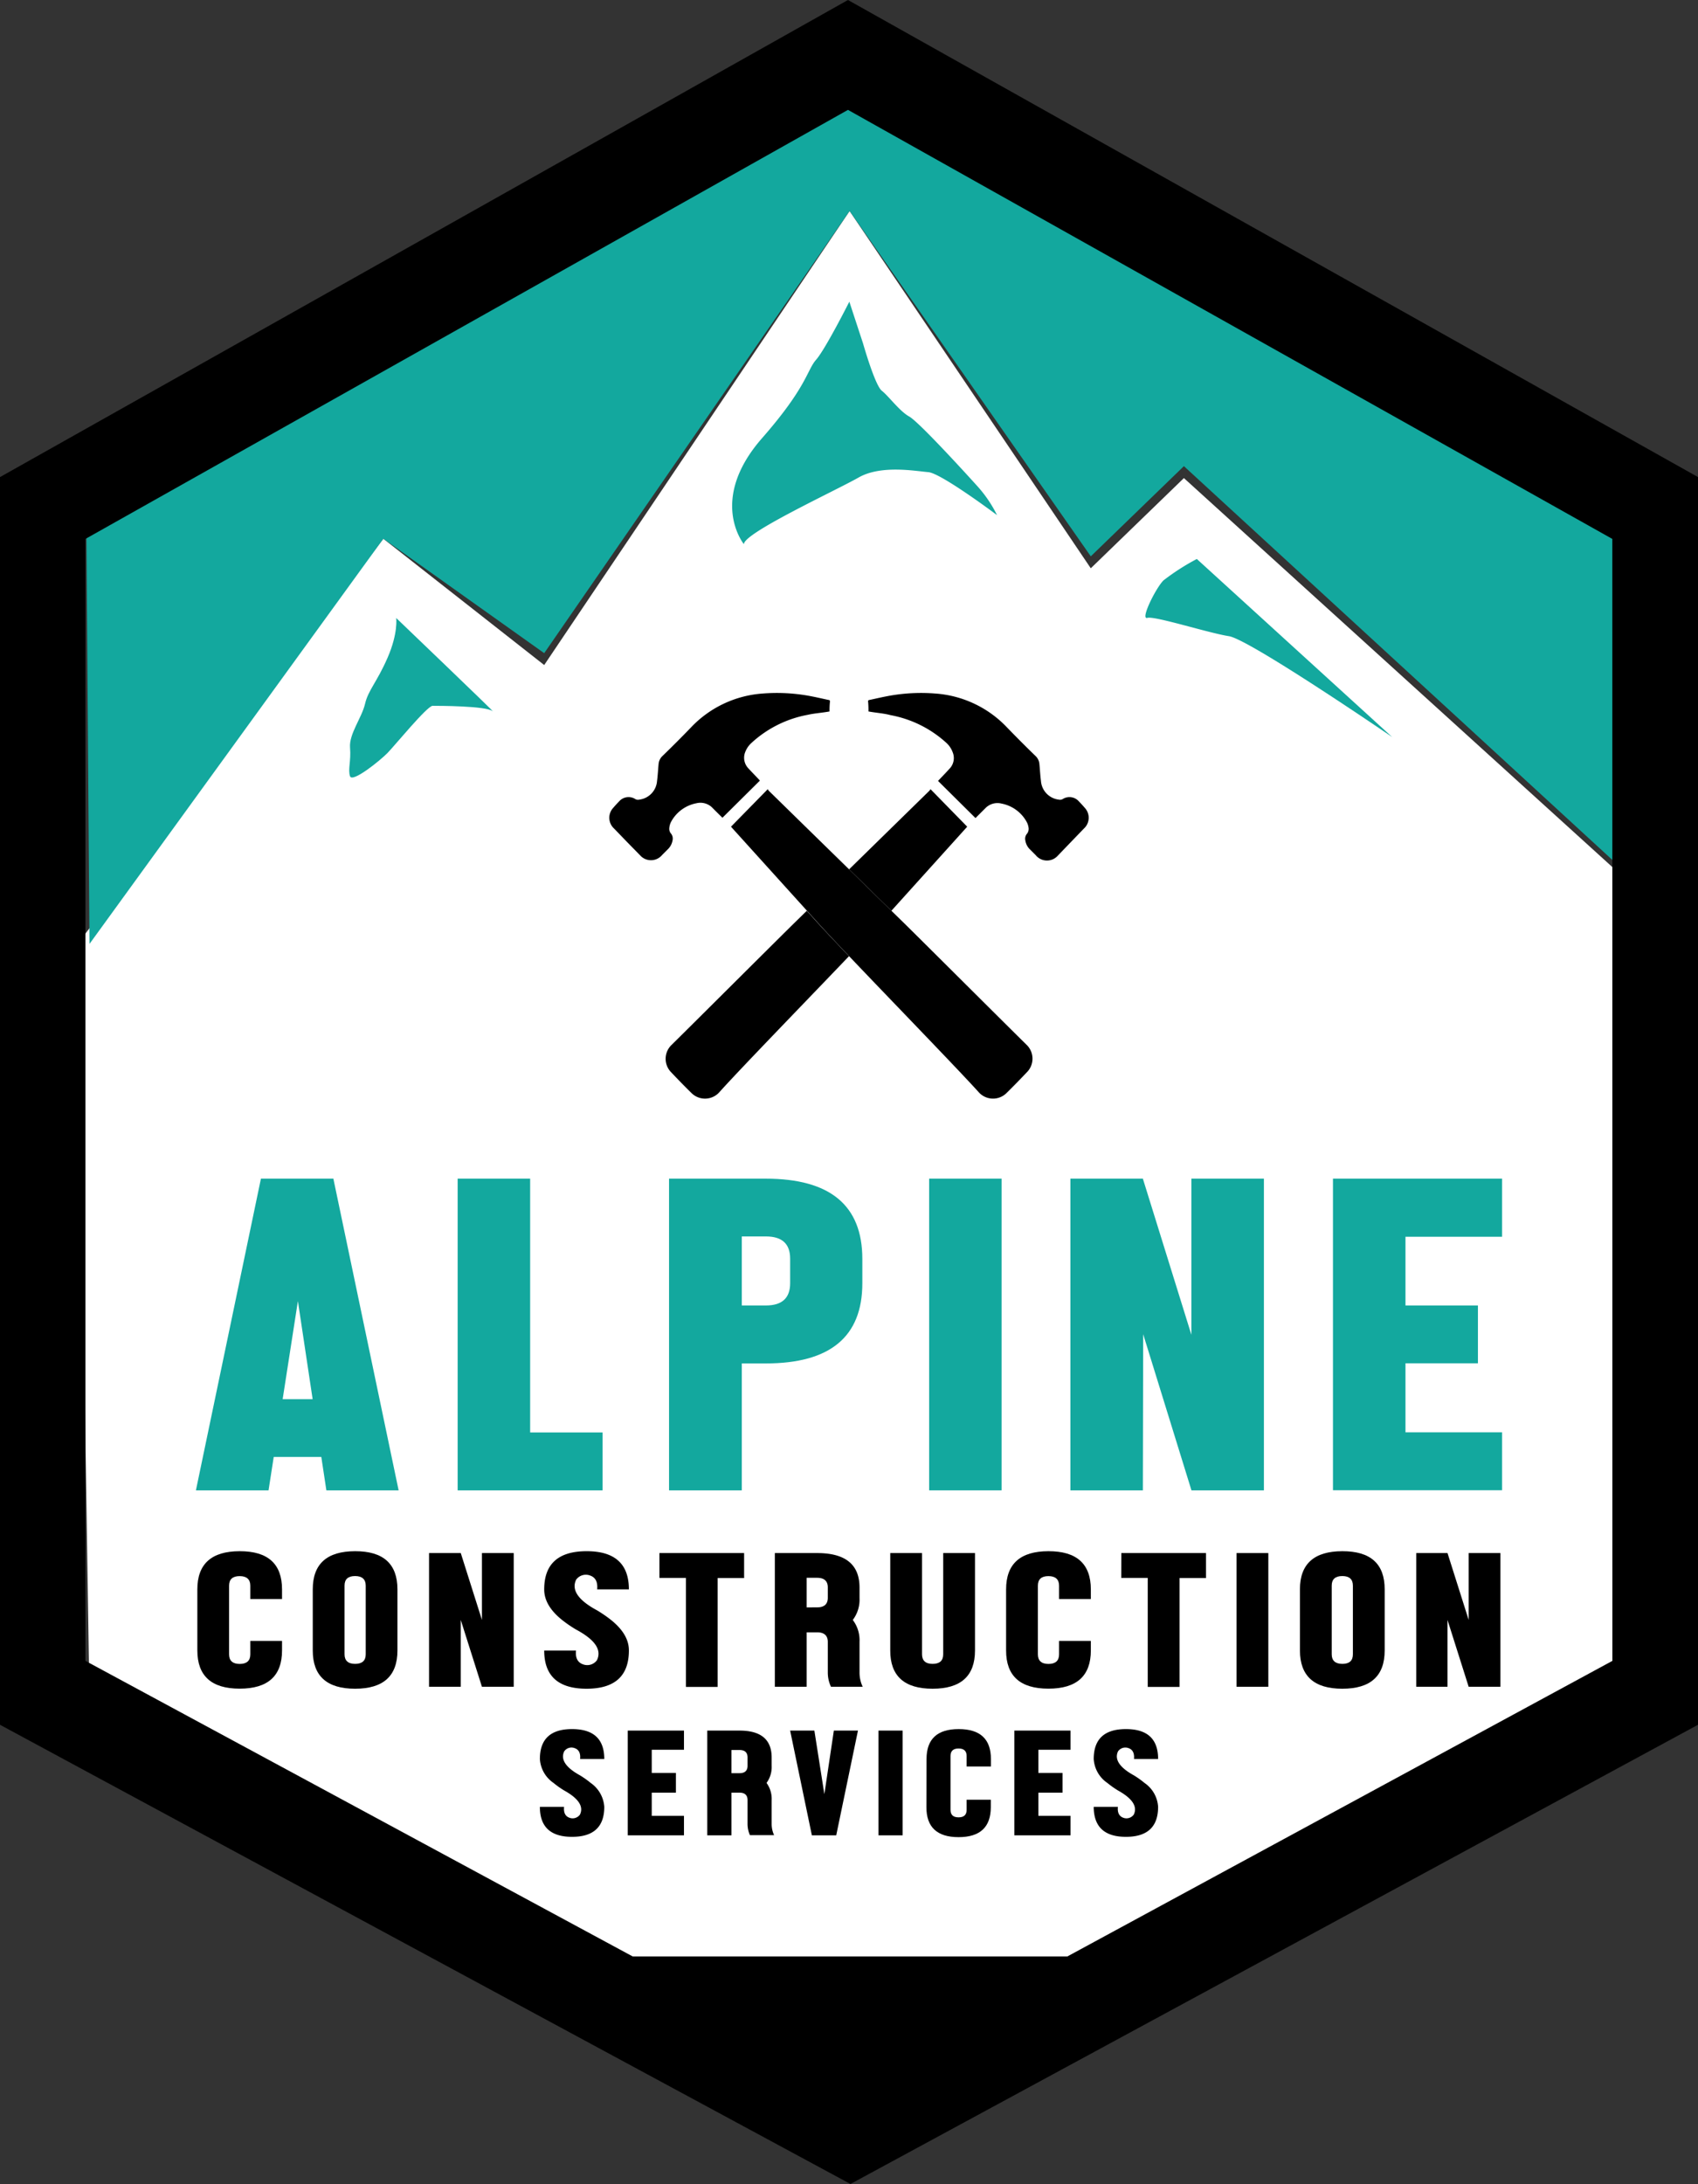
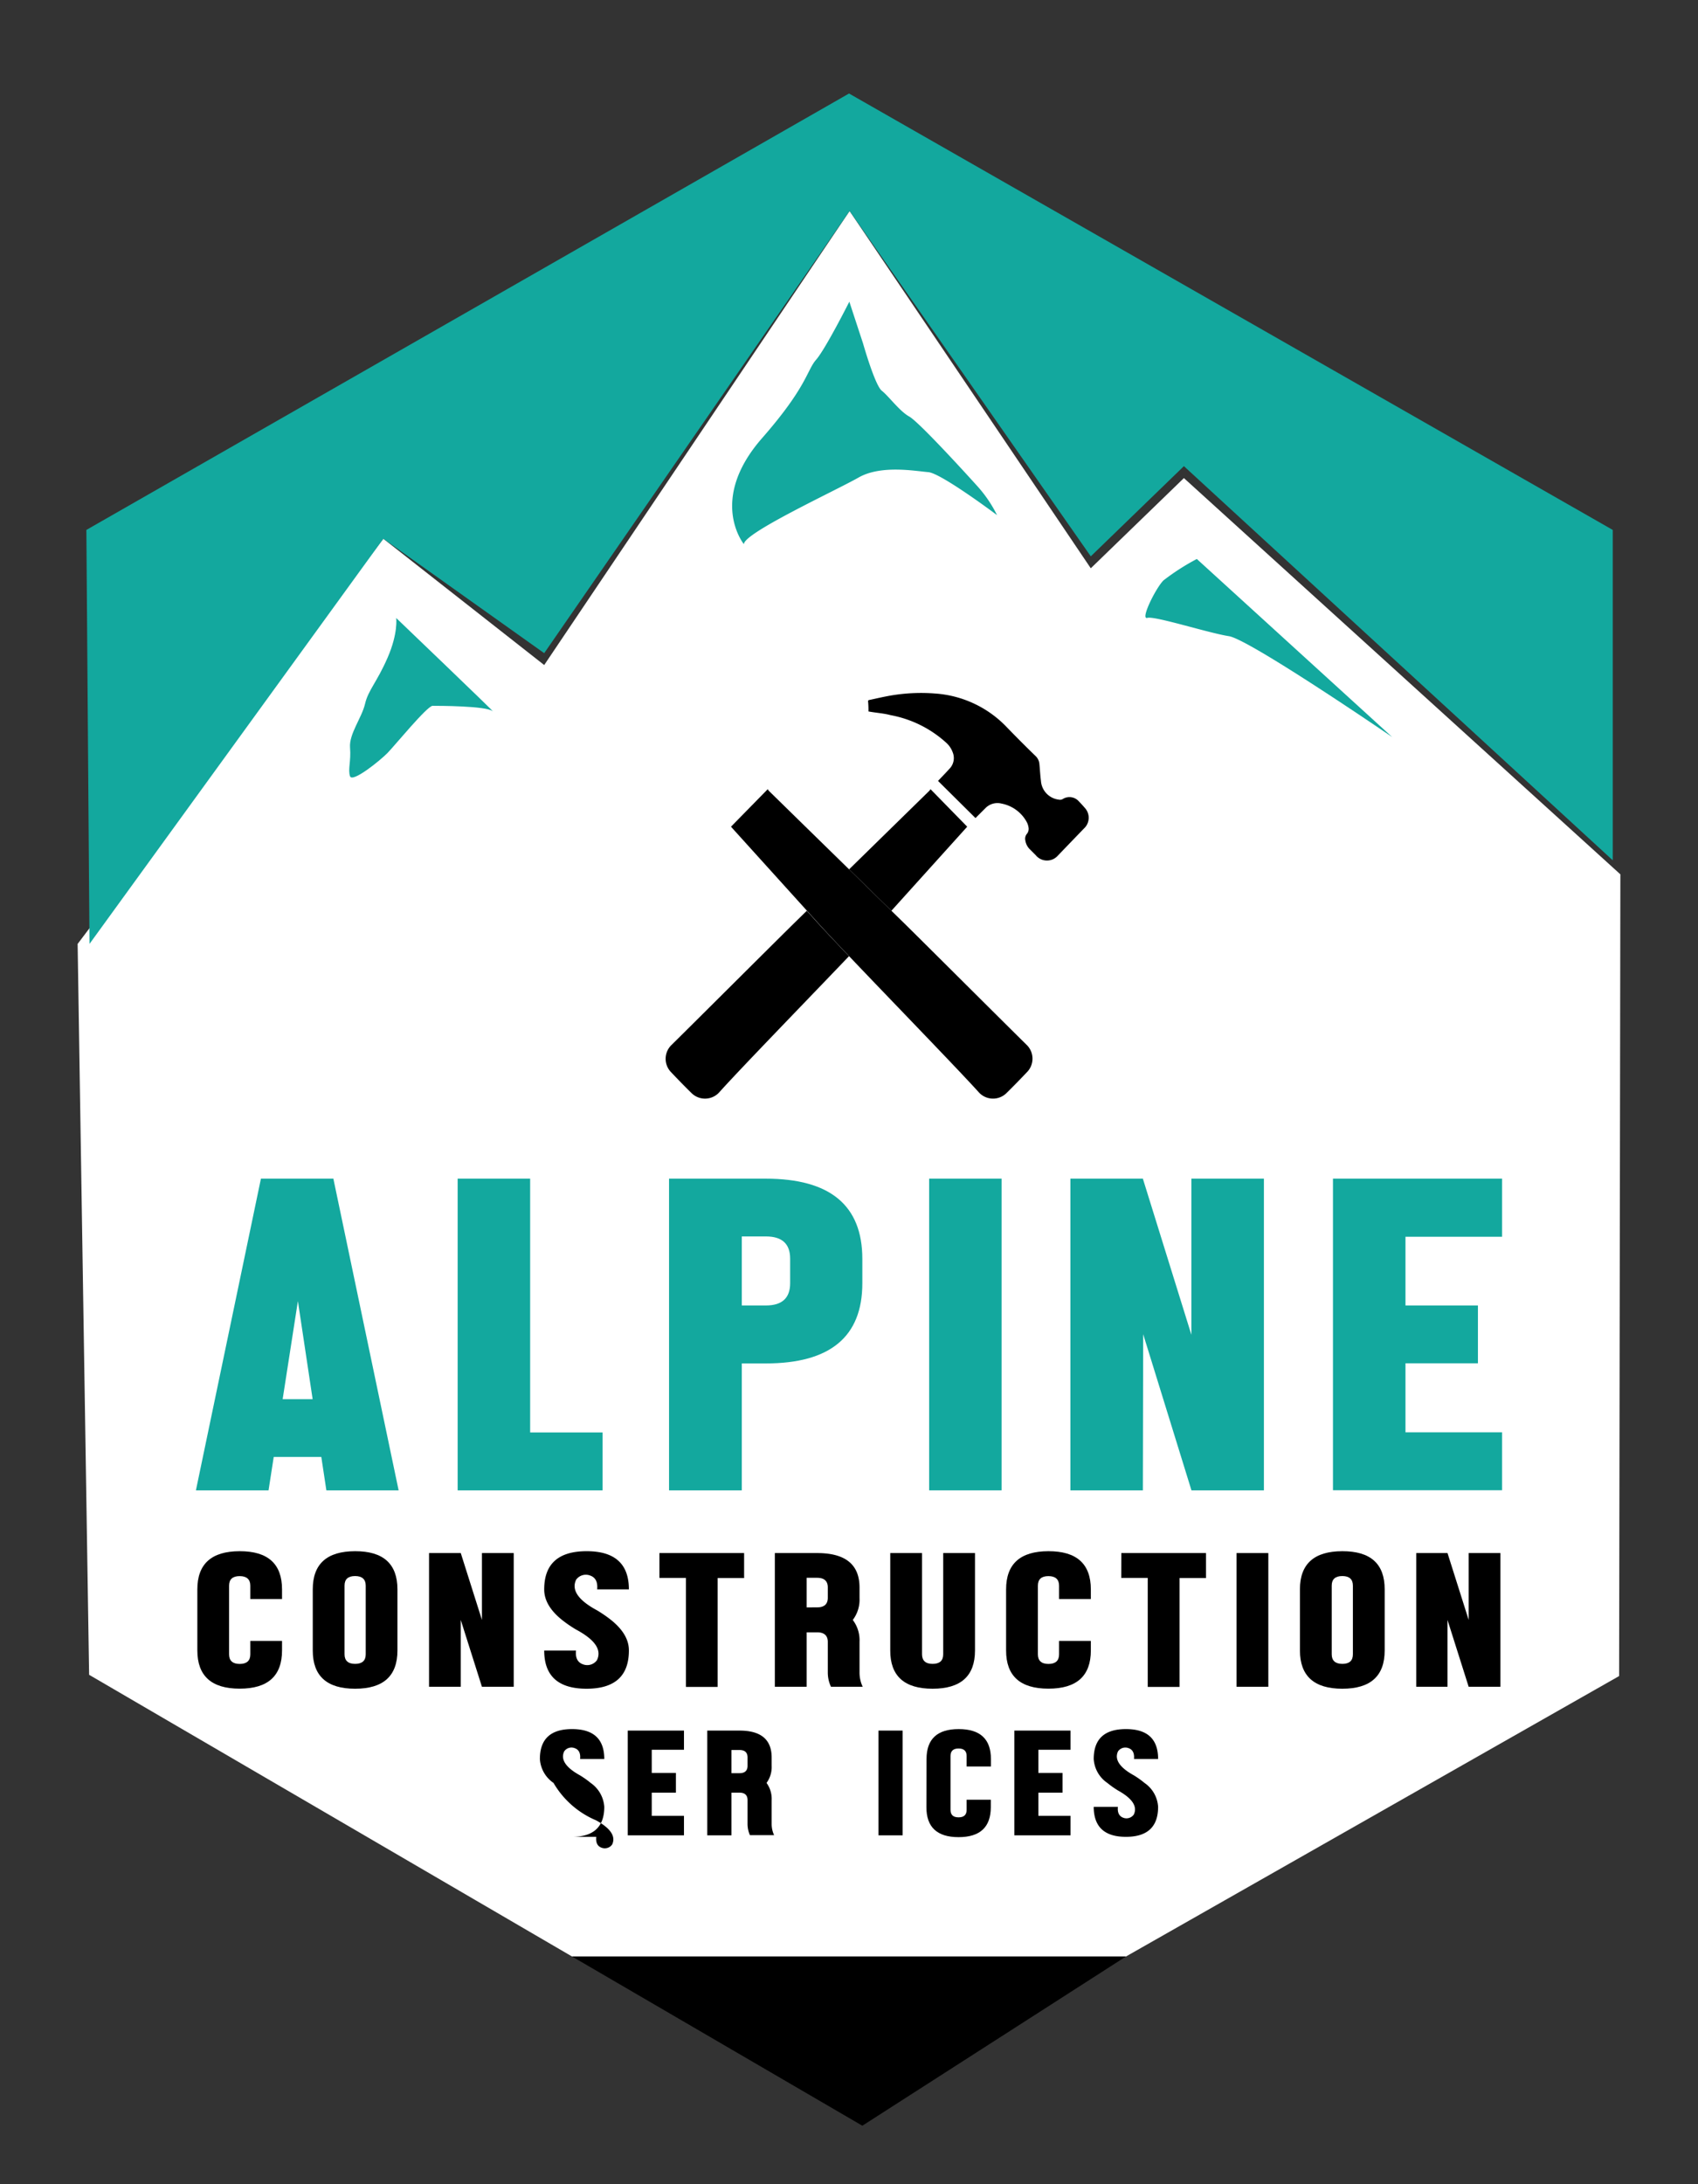
<svg xmlns="http://www.w3.org/2000/svg" id="Layer_1" data-name="Layer 1" viewBox="0 0 271.89 349.65">
  <rect x="0" y="0" width="271.89" height="349.65" fill="#333333" stroke="none" />
  <defs>
    <style>.cls-1{fill:#fff;}.cls-2{fill:#13a89e;}</style>
  </defs>
  <polygon class="cls-1" points="12.43 151.12 14.27 268.13 91.6 313.23 180.29 313.23 259.26 268.33 259.46 139.98 189.57 76.54 174.66 90.98 136.04 33.78 87.14 106.47 61.38 86.25 12.43 151.12" />
  <path class="cls-2" d="M43.83,233.25,43,238.6H31.37l10.41-49.9h11.6l10.45,49.9H52.26l-.81-5.35ZM50.06,224,47.7,208.3,45.26,224Z" />
  <path class="cls-2" d="M73.28,188.7H84.89v40.63h11.6v9.27H73.28Z" />
  <path class="cls-2" d="M122.61,188.7q15.46,0,15.47,12.83v3.92q0,12.84-15.47,12.83h-3.83V238.6H107.13V188.7ZM118.78,209h3.87q3.87,0,3.87-3.57v-3.92c0-2.38-1.29-3.56-3.87-3.56h-3.87Z" />
  <path class="cls-2" d="M148.78,188.7h11.6v49.9h-11.6Z" />
  <path class="cls-2" d="M183,238.6H171.4V188.7H183l7.77,25v-25h11.61v49.9H190.78l-7.73-25Z" />
  <path class="cls-2" d="M240.52,188.7V198H225.05V209h11.6v9.26h-11.6v11.05h15.47v9.27H213.44V188.7Z" />
  <path d="M31.6,254.45q0-6.1,6.78-6.11t6.78,6.11V256H40.08v-2.14c0-1-.57-1.53-1.7-1.53s-1.7.51-1.7,1.53v11c0,1,.57,1.53,1.7,1.53s1.7-.51,1.7-1.53V262.7h5.08v1.53q0,6.12-6.78,6.12t-6.78-6.12Z" />
  <path d="M50.08,254.45q0-6.1,6.78-6.11t6.78,6.11v9.79q0,6.12-6.78,6.12t-6.78-6.12Zm5.09,10.4c0,1,.56,1.53,1.69,1.53s1.7-.51,1.7-1.53v-11c0-1-.57-1.53-1.7-1.53s-1.69.51-1.69,1.53Z" />
  <path d="M73.78,270.05H68.7V248.64h5.08l3.39,10.71V248.64h5.09v21.41H77.17l-3.39-10.7Z" />
  <path d="M90,259.35c-1.91-1.53-2.87-3.17-2.86-4.9q0-6.1,6.78-6.11t6.78,6.11H95.62c.11-1.17-.26-1.91-1.12-2.21a1.92,1.92,0,0,0-2.24.65c-.8,1.65.32,3.3,3.36,4.93a20.84,20.84,0,0,1,2.22,1.53c1.91,1.53,2.87,3.16,2.86,4.89q0,6.12-6.78,6.12t-6.78-6.12h5.09c-.12,1.17.26,1.91,1.11,2.21a1.92,1.92,0,0,0,2.24-.65q1.22-2.48-3.35-4.92A20,20,0,0,1,90,259.35Z" />
  <path d="M105.59,248.64h13.56v4h-4.24v17.43h-5.08V252.62h-4.24Z" />
  <path d="M129.16,261.33v8.72h-5.09V248.64h6.78q6.78,0,6.78,5.51v1.68a5.38,5.38,0,0,1-1.08,3.52,5.35,5.35,0,0,1,1.08,3.51v4.9a5.35,5.35,0,0,0,.51,2.29h-5.08a5.35,5.35,0,0,1-.51-2.29v-4.9c0-1-.57-1.53-1.7-1.53Zm1.69-4c1.13,0,1.7-.51,1.7-1.53v-1.67c0-1-.57-1.53-1.7-1.53h-1.69v4.74Z" />
  <path d="M142.55,248.64h5.09v16.21c0,1,.56,1.53,1.69,1.53s1.7-.51,1.7-1.53V248.64h5.09v15.6q0,6.12-6.79,6.12t-6.78-6.12Z" />
  <path d="M161.1,254.45q0-6.1,6.78-6.11t6.79,6.11V256h-5.09v-2.14c0-1-.57-1.53-1.7-1.53s-1.69.51-1.69,1.53v11c0,1,.56,1.53,1.69,1.53s1.7-.51,1.7-1.53V262.7h5.09v1.53q0,6.12-6.79,6.12t-6.78-6.12Z" />
  <path d="M179.55,248.64h13.56v4h-4.24v17.43h-5.09V252.62h-4.24Z" />
  <path d="M198,248.64h5.09v21.41H198Z" />
  <path d="M208.15,254.45q0-6.1,6.79-6.11t6.78,6.11v9.79q0,6.12-6.78,6.12t-6.79-6.12Zm5.09,10.4c0,1,.57,1.53,1.7,1.53s1.69-.51,1.69-1.53v-11c0-1-.56-1.53-1.69-1.53s-1.7.51-1.7,1.53Z" />
  <path d="M231.78,270.05h-5V248.64h5l3.39,10.71V248.64h5.08v21.41h-5.08l-3.39-10.7Z" />
-   <path d="M88.63,285.44a5,5,0,0,1-2.18-3.83c0-3.2,1.72-4.79,5.15-4.79s5.16,1.59,5.16,4.79H92.89c.09-.92-.2-1.5-.85-1.73a1.41,1.41,0,0,0-1.7.51c-.61,1.29.24,2.58,2.55,3.85a14.34,14.34,0,0,1,1.69,1.2,5.07,5.07,0,0,1,2.18,3.83q0,4.8-5.16,4.8t-5.15-4.8h3.87c-.09.92.19,1.5.85,1.74a1.44,1.44,0,0,0,1.7-.51c.61-1.3-.24-2.58-2.55-3.86A14.34,14.34,0,0,1,88.63,285.44Z" />
+   <path d="M88.63,285.44a5,5,0,0,1-2.18-3.83c0-3.2,1.72-4.79,5.15-4.79s5.16,1.59,5.16,4.79H92.89c.09-.92-.2-1.5-.85-1.73a1.41,1.41,0,0,0-1.7.51c-.61,1.29.24,2.58,2.55,3.85a14.34,14.34,0,0,1,1.69,1.2,5.07,5.07,0,0,1,2.18,3.83q0,4.8-5.16,4.8h3.87c-.09.92.19,1.5.85,1.74a1.44,1.44,0,0,0,1.7-.51c.61-1.3-.24-2.58-2.55-3.86A14.34,14.34,0,0,1,88.63,285.44Z" />
  <path d="M109.52,277.06v3.07h-5.16v3.71h3.87V287h-3.87v3.71h5.16v3.12h-9V277.06Z" />
  <path d="M117.12,287v6.83h-3.87V277.06h5.16c3.43,0,5.15,1.43,5.15,4.31v1.32a4.29,4.29,0,0,1-.82,2.75,4.32,4.32,0,0,1,.82,2.76V292a4.29,4.29,0,0,0,.39,1.8h-3.87a4.47,4.47,0,0,1-.38-1.8V288.2q0-1.2-1.29-1.2Zm1.29-3.12c.86,0,1.29-.4,1.29-1.19v-1.32q0-1.2-1.29-1.2h-1.29v3.71Z" />
-   <path d="M130.4,277.06,132,287.24l1.52-10.18h3.86l-3.48,16.77H130l-3.48-16.77Z" />
  <path d="M140.67,277.06h3.86v16.77h-3.86Z" />
  <path d="M148.36,281.61c0-3.2,1.72-4.79,5.15-4.79s5.16,1.59,5.16,4.79v1.2h-3.89v-1.68q0-1.2-1.29-1.2t-1.29,1.2v8.62q0,1.2,1.29,1.2t1.29-1.2v-1.62h3.87v1.19q0,4.8-5.16,4.8t-5.15-4.8Z" />
  <path d="M171.42,277.06v3.07h-5.15v3.71h3.87V287h-3.87v3.71h5.15v3.12h-9V277.06Z" />
  <path d="M177.31,285.44a5,5,0,0,1-2.18-3.83c0-3.2,1.72-4.79,5.16-4.79s5.15,1.59,5.15,4.79h-3.86c.08-.92-.2-1.5-.85-1.73a1.43,1.43,0,0,0-1.71.51c-.6,1.29.25,2.58,2.56,3.85a14.23,14.23,0,0,1,1.68,1.2,5,5,0,0,1,2.18,3.83q0,4.8-5.15,4.8t-5.16-4.8H179c-.09.92.2,1.5.85,1.74a1.44,1.44,0,0,0,1.7-.51c.61-1.3-.24-2.58-2.55-3.86A15.22,15.22,0,0,1,177.31,285.44Z" />
  <g id="lfX3iE">
-     <path class="cls-1" d="M149,126.35l-.22.2-5.68,5.58-15.83,15.5c-2.1,2.05-17.65,17.56-19.75,19.61a3.08,3.08,0,0,0-.21,4.26q1.68,1.8,3.44,3.52a3.07,3.07,0,0,0,4.34-.06l0,0c4.24-4.7,21.94-22.85,26.19-27.54l13.33-14.74c.08-.08.14-.16.23-.26Zm-9.91-12.45c1.24.18,2.42.29,3.57.53a18.14,18.14,0,0,1,9,4.49,3.78,3.78,0,0,1,1,1.44,2.45,2.45,0,0,1-.52,2.67c-.52.58-1.07,1.14-1.61,1.71l-.21.22,6,6,1.6-1.6a2.69,2.69,0,0,1,2.57-.72,5.85,5.85,0,0,1,4,2.89,2.62,2.62,0,0,1,.34,1.09,1.28,1.28,0,0,1-.24.82,1.23,1.23,0,0,0-.29,1.1,2.51,2.51,0,0,0,.68,1.38l1,1a2.32,2.32,0,0,0,3.27.3l.24-.23,2.21-2.25,2-2.07a2.33,2.33,0,0,0,.23-3.17c-.36-.42-.74-.84-1.13-1.24a2,2,0,0,0-2.47-.32.85.85,0,0,1-.66.12,3.25,3.25,0,0,1-2.87-3c-.12-.91-.16-1.83-.25-2.74a2,2,0,0,0-.65-1.28c-1.53-1.51-3.06-3-4.56-4.57A17.5,17.5,0,0,0,149.78,111a28.88,28.88,0,0,0-7.31.36c-1.05.19-2.09.43-3.14.66-.13,0-.3,0-.28.24C139,112.84,139,113.4,139.06,113.9Z" />
    <path d="M149,126.35l5.87,6c-.09.1-.15.18-.23.26l-13.33,14.78c-4.25,4.69-22,22.84-26.19,27.54a3.08,3.08,0,0,1-4.34.12l0,0q-1.75-1.72-3.44-3.52a3.08,3.08,0,0,1,.21-4.26c2.1-2.05,17.65-17.56,19.75-19.61l15.83-15.5,5.68-5.56Z" />
    <path d="M139.06,113.9a14.9,14.9,0,0,0-.06-1.61c0-.22.15-.22.28-.24,1.05-.23,2.09-.47,3.14-.66a28.88,28.88,0,0,1,7.31-.36,17.49,17.49,0,0,1,11.49,5.4c1.5,1.55,3,3.06,4.56,4.57a2,2,0,0,1,.65,1.28c.09.91.13,1.83.25,2.74a3.25,3.25,0,0,0,2.87,3,.85.85,0,0,0,.66-.12,2,2,0,0,1,2.47.32c.39.4.77.82,1.13,1.24a2.33,2.33,0,0,1-.23,3.17l-2,2.07L169.37,137a2.32,2.32,0,0,1-3.28.17,1.75,1.75,0,0,1-.23-.24l-1-1a2.51,2.51,0,0,1-.68-1.38,1.23,1.23,0,0,1,.29-1.1,1.28,1.28,0,0,0,.24-.82,2.62,2.62,0,0,0-.34-1.09,5.85,5.85,0,0,0-4-2.89,2.69,2.69,0,0,0-2.57.72l-1.6,1.6-6-5.95.21-.22c.54-.57,1.09-1.13,1.61-1.71a2.45,2.45,0,0,0,.52-2.67,3.78,3.78,0,0,0-.95-1.44,18.14,18.14,0,0,0-9-4.49C141.48,114.19,140.3,114.13,139.06,113.9Z" />
  </g>
  <g id="lfX3iE-2">
    <path class="cls-1" d="M117.05,132.39l.23.26,13.33,14.74c4.25,4.74,21.95,22.84,26.17,27.54a3.07,3.07,0,0,0,4.35.1h0c1.17-1.15,2.31-2.32,3.44-3.52a3.08,3.08,0,0,0-.21-4.26c-2.1-2.05-17.65-17.56-19.75-19.61l-15.85-15.5-5.68-5.56-.21-.2Zm15.85-20.1c0-.22-.16-.22-.29-.24-1.05-.23-2.09-.47-3.14-.66a28.88,28.88,0,0,0-7.31-.36,17.49,17.49,0,0,0-11.49,5.4c-1.49,1.55-3,3.06-4.56,4.57a2,2,0,0,0-.65,1.28c-.09.91-.13,1.83-.25,2.74a3.25,3.25,0,0,1-2.86,3,.84.84,0,0,1-.67-.12,2,2,0,0,0-2.47.32c-.39.4-.77.82-1.13,1.24a2.33,2.33,0,0,0,.23,3.17l2,2.07,2.2,2.25a2.32,2.32,0,0,0,3.28.17,1.75,1.75,0,0,0,.23-.24l1-1a2.58,2.58,0,0,0,.68-1.38,1.27,1.27,0,0,0-.3-1.1,1.16,1.16,0,0,1-.23-.82,2.61,2.61,0,0,1,.33-1.09,5.85,5.85,0,0,1,4-2.89,2.69,2.69,0,0,1,2.57.72c.52.53,1.05,1.05,1.61,1.6l6-5.95-.2-.22c-.54-.57-1.09-1.13-1.62-1.71a2.45,2.45,0,0,1-.52-2.67,3.78,3.78,0,0,1,1-1.44,18.14,18.14,0,0,1,9-4.49c1.16-.24,2.34-.35,3.57-.53C132.85,113.4,132.87,112.84,132.9,112.29Z" />
    <path d="M122.93,126.35l-5.88,6,.23.26,13.33,14.74c4.25,4.78,21.95,22.88,26.17,27.58a3.07,3.07,0,0,0,4.35.1h0c1.17-1.15,2.31-2.32,3.44-3.52a3.08,3.08,0,0,0-.21-4.26c-2.1-2.05-17.65-17.56-19.75-19.61l-15.85-15.5-5.68-5.56Z" />
-     <path d="M132.83,113.9a12.78,12.78,0,0,1,.07-1.61c0-.22-.16-.22-.29-.24-1.05-.23-2.09-.47-3.14-.66a28.88,28.88,0,0,0-7.31-.36,17.49,17.49,0,0,0-11.49,5.4c-1.49,1.55-3,3.06-4.56,4.57a2,2,0,0,0-.65,1.28c-.09.91-.13,1.83-.25,2.74a3.25,3.25,0,0,1-2.86,3,.84.84,0,0,1-.67-.12,2,2,0,0,0-2.47.32c-.39.4-.77.82-1.13,1.24a2.33,2.33,0,0,0,.23,3.17l2,2.07,2.2,2.25a2.32,2.32,0,0,0,3.28.17,1.75,1.75,0,0,0,.23-.24l1-1a2.58,2.58,0,0,0,.68-1.38,1.27,1.27,0,0,0-.3-1.1,1.16,1.16,0,0,1-.23-.82,2.61,2.61,0,0,1,.33-1.09,5.85,5.85,0,0,1,4-2.89,2.69,2.69,0,0,1,2.57.72c.52.53,1.05,1.05,1.61,1.6l6-5.95-.2-.22c-.54-.57-1.09-1.13-1.62-1.71a2.45,2.45,0,0,1-.52-2.67,3.78,3.78,0,0,1,1-1.44,18.14,18.14,0,0,1,9-4.49C130.42,114.19,131.6,114.13,132.83,113.9Z" />
  </g>
  <polygon class="cls-2" points="13.83 84.84 135.95 14.97 258.24 84.84 258.24 137.73 189.57 74.63 174.66 89.07 136.04 33.78 87.14 104.57 61.38 86.25 14.33 151.12 13.83 84.84" />
  <path class="cls-2" d="M63.44,98.94s.34,2.41-1.38,6.36-3.09,5.16-3.61,7.39-2.58,4.82-2.4,7-.37,3.52,0,4.59,4.83-2.53,6-3.73S68.41,113,69.27,113s8.59,0,9.62.86S63.44,98.94,63.44,98.94Z" />
  <path class="cls-2" d="M119.12,87.13s-5.79-7.07,2.92-17c7.22-8.25,7.14-10.83,8.64-12.54S136,48.3,136,48.3L138.2,55s1.9,6.7,3,7.56,2.83,3.26,4.38,4.12S154.67,75.8,156.65,78a20.46,20.46,0,0,1,3,4.47s-8.94-6.71-11-6.88-7.56-1.2-11.17.86S119,85.37,119.12,87.13Z" />
  <path class="cls-2" d="M191.64,89.49,222.92,118s-22.85-15.64-26.14-16.15-11.86-3.27-13.06-2.93,1.37-4.81,2.58-6A36.59,36.59,0,0,1,191.64,89.49Z" />
-   <path d="M135.78,0,0,76.38V276.13l136.18,73.52,135.71-73.52V76.38Zm122.4,265.9-122,66.15L13.68,265.9V86.28l122.1-68.69L258.17,86.28Z" />
  <polygon points="91.6 313.23 180.29 313.23 138.08 340.32 91.6 313.23" />
</svg>